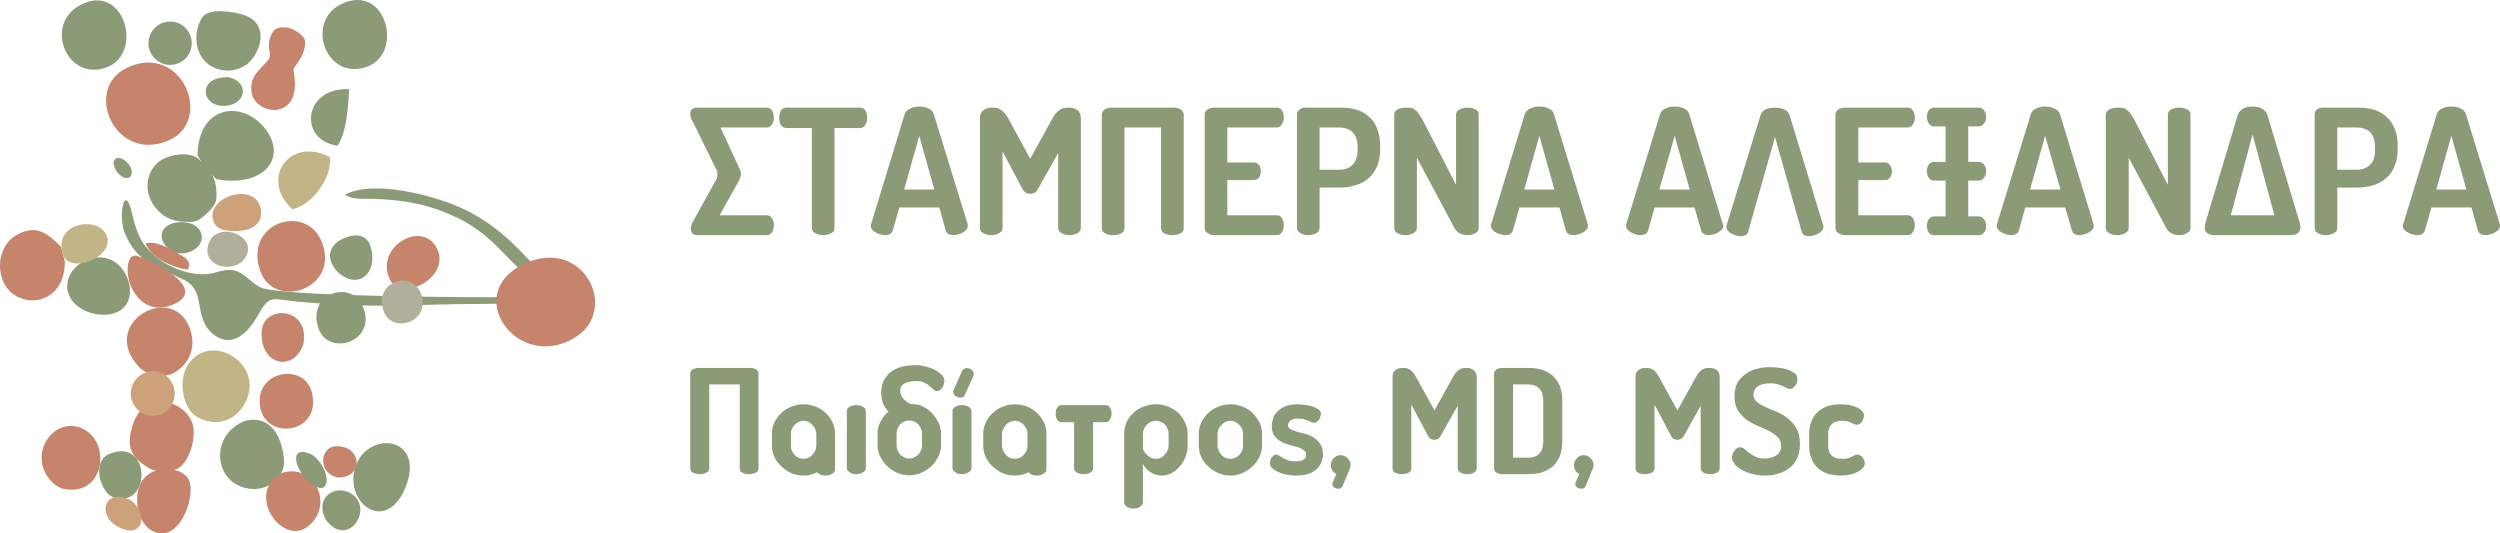
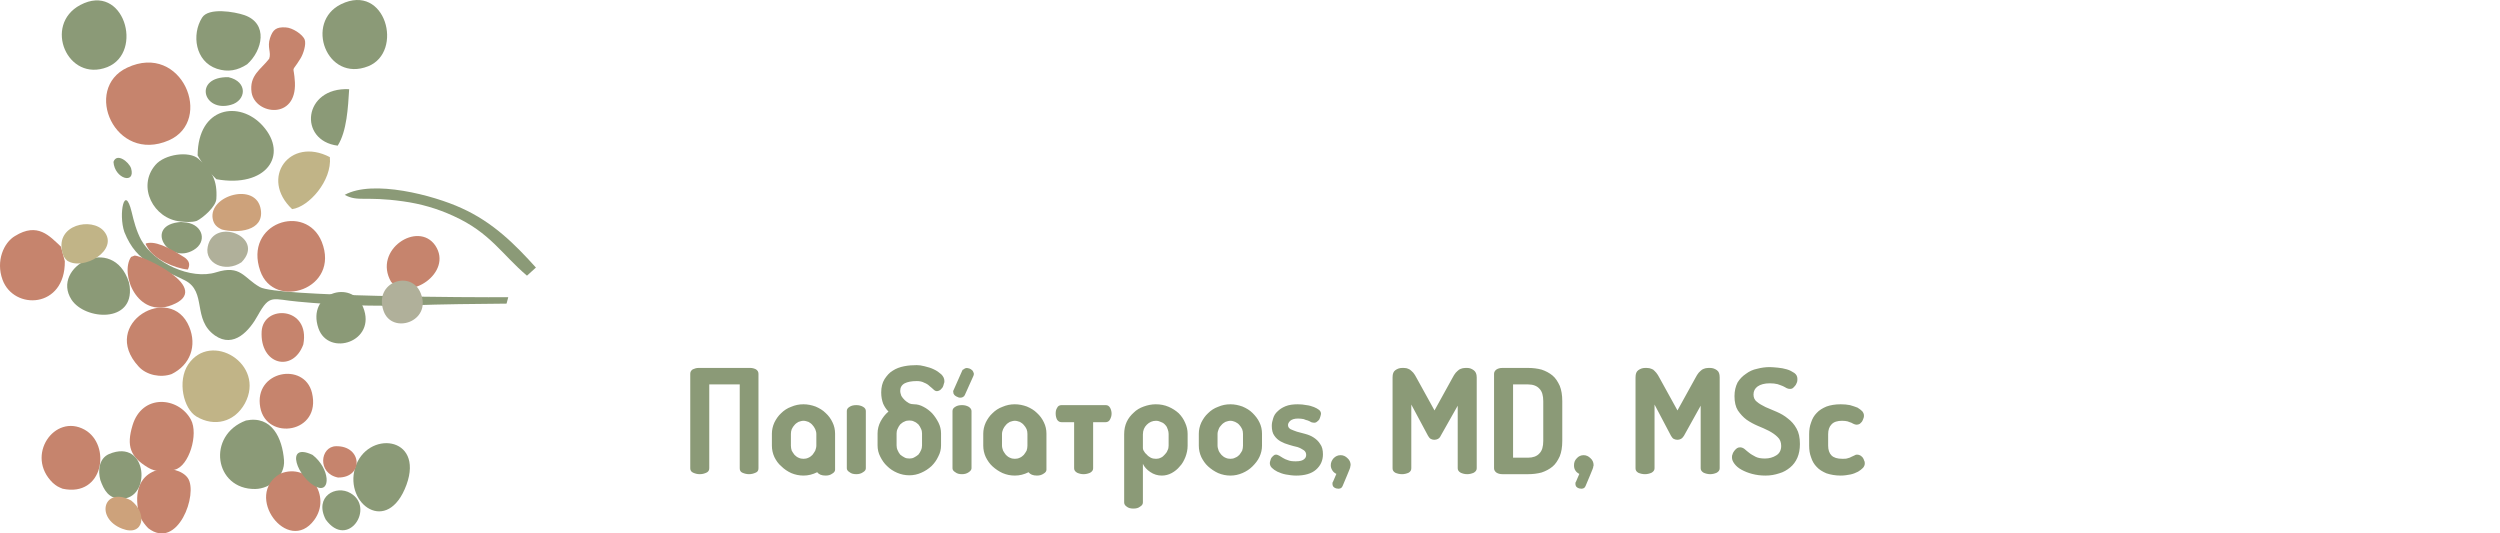
<svg xmlns="http://www.w3.org/2000/svg" xml:space="preserve" version="1.1" style="shape-rendering:geometricPrecision; text-rendering:geometricPrecision; image-rendering:optimizeQuality; fill-rule:evenodd; clip-rule:evenodd" viewBox="529.14 4046 8941.86 1908.05">
  <defs>
    <style type="text/css">
   
    .fil5 {fill:none}
    .fil3 {fill:#CDA27B}
    .fil1 {fill:#C6846D}
    .fil2 {fill:#C1B487}
    .fil4 {fill:#B0B09A}
    .fil0 {fill:#8B9A77}
   
  </style>
  </defs>
  <g id="Layer_x0020_1">
    <g id="_730974288">
-       <path class="fil0" d="M3297 4466c0,9 -2,17 -6,24 -5,8 -11,12 -19,12l-166 0 70 151c0,1 1,3 1,4 1,1 1,3 2,5 0,2 0,4 0,6 0,3 0,5 -1,8 0,2 -1,5 -2,7 -1,2 -1,4 -2,6l-71 127 169 0c8,0 14,3 18,10 5,7 7,16 7,25 0,9 -2,17 -6,25 -4,7 -11,11 -19,11l-248 0c-8,0 -15,-2 -18,-6 -4,-5 -6,-10 -6,-16 0,-9 3,-19 9,-29l82 -148c0,-1 1,-2 2,-5 1,-4 2,-9 2,-15 0,-2 0,-5 -1,-8 0,-2 -1,-4 -2,-7 -1,-2 -2,-3 -3,-5l-82 -167c-6,-9 -9,-19 -9,-28 0,-6 2,-12 6,-16 4,-4 10,-6 19,-6l249 0c8,0 14,4 19,11 4,8 6,16 6,24zm308 -35c9,0 16,4 20,11 4,8 6,16 6,25 0,9 -2,18 -7,26 -4,7 -10,11 -19,11l-91 0 0 357c0,9 -4,15 -12,19 -9,5 -18,7 -28,7 -11,0 -20,-2 -28,-7 -9,-4 -13,-10 -13,-19l0 -357 -91 0c-9,0 -15,-4 -20,-11 -4,-7 -6,-16 -6,-26 0,-9 2,-17 6,-25 4,-7 11,-11 20,-11l263 0zm90 456c-6,0 -11,-1 -17,-3 -7,-1 -12,-4 -17,-7 -5,-2 -9,-6 -13,-10 -3,-4 -4,-9 -4,-14 0,-1 0,-3 1,-6l120 -393c3,-9 10,-16 20,-20 10,-5 20,-7 32,-7 12,0 23,2 33,7 10,4 16,11 19,20l121 393c1,3 1,5 1,6 0,5 -2,10 -5,14 -3,4 -7,7 -12,10 -5,3 -11,6 -17,7 -6,2 -12,3 -17,3 -7,0 -13,-1 -18,-4 -5,-2 -8,-7 -10,-12l-23 -83 -143 0 -24 83c-2,5 -5,10 -10,12 -4,3 -10,4 -17,4zm176 -163l-54 -192 -54 192 108 0zm370 -1c-3,6 -7,10 -12,13 -5,2 -10,3 -15,3 -5,0 -10,-1 -15,-3 -5,-3 -9,-7 -12,-13l-72 -135 0 273c0,9 -4,15 -13,19 -8,5 -17,7 -27,7 -11,0 -20,-2 -28,-7 -9,-4 -13,-10 -13,-19l0 -390c0,-15 4,-25 13,-31 8,-6 17,-9 28,-9 7,0 14,0 19,1 5,1 10,3 15,7 5,3 10,7 14,13 5,5 10,13 15,22l76 140 77 -140c5,-9 10,-17 14,-22 5,-6 10,-10 15,-13 4,-4 10,-6 15,-7 6,-1 12,-1 20,-1 10,0 20,3 28,9 8,6 12,16 12,31l0 390c0,9 -4,15 -12,19 -9,5 -18,7 -28,7 -11,0 -20,-2 -28,-7 -9,-4 -13,-10 -13,-19l0 -268 -73 130zm486 -292c9,0 17,2 25,6 7,5 11,11 11,19l0 406c0,9 -4,15 -13,19 -8,4 -18,6 -28,6 -10,0 -19,-2 -28,-6 -8,-4 -12,-10 -12,-19l0 -360 -131 0 0 360c0,9 -4,15 -12,19 -9,4 -18,6 -29,6 -10,0 -19,-2 -27,-6 -9,-4 -13,-10 -13,-19l0 -406c0,-8 4,-14 11,-19 7,-4 16,-6 25,-6l221 0zm192 196l95 0c8,0 14,3 19,10 4,6 6,14 6,22 0,7 -2,14 -6,21 -4,7 -11,10 -19,10l-95 0 0 126 176 0c9,0 15,3 19,11 5,7 7,15 7,25 0,8 -2,16 -6,24 -4,7 -11,11 -20,11l-222 0c-9,0 -17,-2 -24,-7 -8,-4 -11,-10 -11,-19l0 -405c0,-8 3,-14 11,-19 7,-4 15,-6 24,-6l222 0c9,0 16,3 20,11 4,7 6,15 6,24 0,9 -2,18 -7,25 -4,7 -10,11 -19,11l-176 0 0 125zm249 -171c0,-7 3,-13 9,-18 5,-5 12,-7 22,-7l125 0c20,0 39,2 56,7 17,5 32,13 45,25 13,11 23,25 30,43 7,18 11,40 11,65l0 4c0,26 -4,47 -11,65 -8,18 -18,33 -31,44 -14,11 -29,20 -47,25 -18,5 -37,8 -58,8l-70 0 0 144c0,9 -4,15 -12,19 -9,5 -18,7 -28,7 -10,0 -20,-2 -28,-7 -8,-4 -13,-10 -13,-19l0 -405zm81 46l0 151 70 0c21,0 37,-6 48,-18 12,-11 18,-29 18,-54l0 -7c0,-25 -6,-43 -18,-55 -11,-11 -27,-17 -48,-17l-70 0zm529 385c-10,0 -18,-2 -27,-6 -8,-4 -14,-10 -20,-20l-134 -251 0 251c0,9 -4,15 -13,19 -8,5 -18,7 -28,7 -10,0 -19,-2 -28,-7 -8,-4 -12,-10 -12,-19l0 -405c0,-8 4,-15 12,-19 9,-4 18,-6 28,-6 8,0 14,0 20,1 5,1 10,3 14,7 5,3 9,7 13,13 4,5 9,13 14,22l120 233 0 -251c0,-9 5,-15 13,-19 8,-4 18,-6 28,-6 10,0 19,2 28,6 8,4 12,10 12,19l0 405c0,9 -4,15 -12,19 -9,5 -18,7 -28,7zm135 0c-6,0 -11,-1 -17,-3 -6,-1 -12,-4 -17,-7 -5,-2 -9,-6 -12,-10 -4,-4 -5,-9 -5,-14 0,-1 0,-3 1,-6l120 -393c3,-9 10,-16 20,-20 10,-5 20,-7 32,-7 12,0 23,2 33,7 10,4 17,11 19,20l121 393c1,3 1,5 1,6 0,5 -2,10 -5,14 -3,4 -7,7 -12,10 -5,3 -11,6 -17,7 -6,2 -12,3 -17,3 -7,0 -13,-1 -18,-4 -5,-2 -8,-7 -10,-12l-23 -83 -143 0 -24 83c-1,5 -5,10 -10,12 -4,3 -10,4 -17,4zm176 -163l-54 -192 -54 192 108 0zm307 163c-5,0 -11,-1 -17,-3 -6,-1 -11,-4 -16,-7 -5,-2 -10,-6 -13,-10 -3,-4 -5,-9 -5,-14 0,-1 1,-3 1,-6l121 -393c3,-9 9,-16 19,-20 10,-5 21,-7 33,-7 12,0 23,2 33,7 10,4 16,11 19,20l120 393c1,3 2,5 2,6 0,5 -2,10 -5,14 -4,4 -8,7 -13,10 -5,3 -10,6 -16,7 -6,2 -12,3 -18,3 -7,0 -13,-1 -17,-4 -5,-2 -8,-7 -10,-12l-24 -83 -143 0 -23 83c-2,5 -5,10 -10,12 -5,3 -11,4 -18,4zm177 -163l-54 -192 -55 192 109 0zm253 -266c3,-9 9,-16 19,-21 10,-4 21,-6 33,-6 12,0 23,2 33,6 10,5 16,12 19,21l120 393c1,3 1,5 1,6 0,5 -1,9 -5,13 -3,4 -7,8 -12,11 -5,3 -11,5 -17,7 -6,2 -11,3 -17,3 -7,0 -13,-2 -18,-4 -4,-3 -8,-7 -9,-13l-95 -338 -96 338c-1,6 -4,10 -9,13 -5,2 -11,4 -18,4 -5,0 -11,-1 -17,-3 -6,-2 -12,-4 -17,-7 -5,-3 -9,-6 -12,-10 -3,-5 -5,-9 -5,-14 0,-1 0,-3 1,-6l121 -393zm350 169l94 0c9,0 15,3 19,10 5,6 7,14 7,22 0,7 -2,14 -6,21 -4,7 -11,10 -20,10l-94 0 0 126 176 0c8,0 15,3 19,11 5,7 7,15 7,25 0,8 -2,16 -7,24 -4,7 -10,11 -19,11l-222 0c-9,0 -17,-2 -25,-7 -7,-4 -11,-10 -11,-19l0 -405c0,-8 4,-14 11,-19 8,-4 16,-6 25,-6l222 0c9,0 15,3 19,11 5,7 7,15 7,24 0,9 -2,18 -7,25 -4,7 -11,11 -19,11l-176 0 0 125zm393 65l0 128 38 0c7,0 13,3 18,10 6,6 8,14 8,24 0,10 -2,18 -8,24 -5,6 -11,9 -18,9l-161 0c-7,0 -13,-3 -18,-9 -4,-6 -7,-14 -7,-24 0,-10 3,-18 7,-24 5,-7 11,-10 18,-10l42 0 0 -128 -42 0c-7,0 -13,-3 -18,-10 -4,-6 -7,-14 -7,-24 0,-9 3,-17 7,-24 5,-6 11,-9 18,-9l42 0 0 -127 -42 0c-7,0 -13,-4 -18,-10 -4,-6 -7,-14 -7,-24 0,-9 3,-17 7,-24 5,-6 11,-9 18,-9l161 0c7,0 13,3 18,9 6,7 8,15 8,24 0,10 -2,18 -8,24 -5,6 -11,10 -18,10l-38 0 0 127 38 0c7,0 13,3 18,9 6,7 8,15 8,24 0,10 -2,18 -8,24 -5,7 -11,10 -18,10l-38 0zm153 195c-5,0 -11,-1 -17,-3 -6,-1 -12,-4 -17,-7 -5,-2 -9,-6 -12,-10 -3,-4 -5,-9 -5,-14 0,-1 0,-3 1,-6l121 -393c3,-9 9,-16 19,-20 10,-5 21,-7 32,-7 12,0 23,2 33,7 10,4 17,11 20,20l120 393c1,3 1,5 1,6 0,5 -1,10 -5,14 -3,4 -7,7 -12,10 -5,3 -11,6 -17,7 -6,2 -11,3 -17,3 -7,0 -13,-1 -17,-4 -5,-2 -8,-7 -10,-12l-24 -83 -143 0 -23 83c-2,5 -5,10 -10,12 -5,3 -11,4 -18,4zm177 -163l-55 -192 -54 192 109 0zm425 163c-10,0 -19,-2 -27,-6 -8,-4 -15,-10 -20,-20l-134 -251 0 251c0,9 -5,15 -13,19 -9,5 -18,7 -28,7 -10,0 -20,-2 -28,-7 -8,-4 -13,-10 -13,-19l0 -405c0,-8 5,-15 13,-19 8,-4 18,-6 28,-6 8,0 14,0 19,1 6,1 11,3 15,7 4,3 9,7 13,13 4,5 9,13 14,22l120 233 0 -251c0,-9 4,-15 12,-19 9,-4 18,-6 29,-6 10,0 19,2 27,6 9,4 13,10 13,19l0 405c0,9 -4,15 -13,19 -8,5 -17,7 -27,7zm430 -46c2,5 3,11 3,18 0,8 -3,15 -8,20 -5,5 -14,8 -26,8l-274 0c-12,0 -21,-3 -26,-8 -6,-5 -8,-12 -8,-20 0,-7 1,-13 3,-18l115 -384c3,-9 9,-16 18,-22 9,-5 21,-8 35,-8 14,0 26,3 35,8 9,6 15,13 18,22l115 384zm-90 -25l-78 -289 -78 289 156 0zm144 -360c0,-7 2,-13 8,-18 5,-5 13,-7 22,-7l126 0c20,0 38,2 55,7 17,5 32,13 45,25 13,11 23,25 30,43 8,18 11,40 11,65l0 4c0,26 -3,47 -11,65 -7,18 -18,33 -31,44 -13,11 -29,20 -47,25 -18,5 -37,8 -57,8l-70 0 0 144c0,9 -4,15 -13,19 -8,5 -18,7 -28,7 -10,0 -19,-2 -28,-7 -8,-4 -12,-10 -12,-19l0 -405zm81 46l0 151 70 0c20,0 36,-6 48,-18 11,-11 17,-29 17,-54l0 -7c0,-25 -6,-43 -17,-55 -12,-11 -28,-17 -48,-17l-70 0zm286 385c-6,0 -12,-1 -18,-3 -6,-1 -11,-4 -16,-7 -5,-2 -9,-6 -13,-10 -3,-4 -5,-9 -5,-14 0,-1 1,-3 2,-6l120 -393c3,-9 9,-16 19,-20 10,-5 21,-7 33,-7 12,0 23,2 33,7 10,4 16,11 19,20l121 393c1,3 1,5 1,6 0,5 -2,10 -5,14 -3,4 -8,7 -13,10 -4,3 -10,6 -16,7 -6,2 -12,3 -17,3 -7,0 -13,-1 -18,-4 -5,-2 -8,-7 -10,-12l-23 -83 -143 0 -24 83c-2,5 -5,10 -10,12 -4,3 -10,4 -17,4zm176 -163l-54 -192 -54 192 108 0z" />
      <path class="fil0" d="M3213 5362c7,0 14,2 20,5 6,4 9,9 9,16l0 338c0,8 -3,13 -11,16 -7,3 -14,5 -23,5 -8,0 -16,-2 -23,-5 -7,-3 -10,-8 -10,-16l0 -300 -109 0 0 300c0,8 -4,13 -11,16 -7,3 -14,5 -23,5 -9,0 -16,-2 -23,-5 -7,-3 -11,-8 -11,-16l0 -338c0,-7 3,-12 9,-16 7,-3 13,-5 21,-5l185 0zm190 130c15,0 29,3 43,8 14,6 26,13 36,23 11,10 19,21 25,34 6,12 9,26 9,40l0 129c0,5 -3,10 -10,14 -7,5 -14,7 -24,7 -7,0 -13,-1 -18,-3 -5,-2 -9,-5 -12,-9 -16,8 -32,12 -49,12 -15,0 -30,-3 -44,-9 -13,-6 -25,-14 -35,-24 -11,-9 -19,-21 -25,-33 -6,-13 -9,-27 -9,-41l0 -43c0,-13 3,-27 9,-40 6,-12 14,-24 24,-33 10,-10 22,-18 36,-23 14,-6 28,-9 44,-9zm0 195c6,0 12,-1 18,-4 5,-2 10,-6 14,-10 4,-5 7,-10 10,-15 2,-6 4,-12 4,-18l0 -42c0,-6 -2,-12 -4,-17 -3,-6 -6,-11 -10,-15 -4,-5 -9,-8 -14,-11 -6,-2 -12,-4 -18,-4 -6,0 -12,2 -18,4 -5,3 -10,6 -14,11 -4,4 -7,9 -10,15 -2,5 -3,11 -3,17l0 42c0,6 1,12 3,18 3,5 6,10 10,15 4,4 9,8 14,10 6,3 12,4 18,4zm189 -192c9,0 17,2 24,6 7,4 10,9 10,15l0 205c0,5 -3,10 -10,14 -7,5 -15,7 -24,7 -10,0 -18,-2 -24,-7 -7,-4 -10,-9 -10,-14l0 -205c0,-6 3,-11 10,-15 6,-4 14,-6 24,-6zm216 -86c-19,0 -33,3 -43,8 -11,6 -16,15 -16,27 0,6 2,12 4,18 3,5 7,10 12,15 4,4 10,8 15,11 6,3 13,4 19,4 11,0 22,3 33,9 12,6 22,14 31,23 9,10 17,22 23,34 6,12 9,25 9,38l0 43c0,14 -3,27 -10,40 -6,13 -14,24 -24,34 -11,10 -23,18 -37,24 -13,6 -28,9 -42,9 -16,0 -30,-3 -44,-9 -14,-6 -26,-14 -36,-24 -10,-9 -18,-21 -24,-33 -7,-13 -10,-27 -10,-41l0 -43c0,-15 4,-30 11,-43 7,-13 16,-25 28,-35 -8,-8 -14,-17 -19,-28 -4,-11 -7,-24 -7,-40 0,-19 4,-35 12,-48 8,-12 17,-23 29,-30 12,-8 26,-13 41,-16 15,-3 30,-4 45,-4 8,0 17,1 28,4 12,3 23,6 33,11 11,5 19,11 27,18 7,7 11,15 11,24 0,3 0,6 -2,10 -1,4 -2,8 -4,12 -3,4 -6,7 -9,10 -4,2 -7,4 -12,4 -4,0 -8,-2 -12,-6 -4,-3 -8,-8 -14,-12 -5,-5 -11,-9 -19,-12 -7,-4 -16,-6 -27,-6zm19 187c0,-6 -1,-11 -4,-17 -2,-5 -5,-10 -9,-15 -5,-4 -9,-8 -15,-10 -5,-3 -11,-4 -17,-4 -7,0 -13,1 -18,4 -6,2 -10,6 -15,10 -4,5 -7,10 -9,15 -3,6 -4,11 -4,17l0 43c0,6 1,12 4,18 2,5 5,10 9,15 5,4 9,7 15,10 5,3 11,4 18,4 6,0 12,-1 17,-4 6,-3 10,-6 15,-10 4,-5 7,-10 9,-15 3,-6 4,-12 4,-18l0 -43zm143 -101c9,0 17,2 24,6 6,4 10,9 10,15l0 205c0,5 -4,10 -10,14 -7,5 -15,7 -24,7 -10,0 -18,-2 -24,-7 -7,-4 -10,-9 -10,-14l0 -205c0,-6 3,-11 10,-15 6,-4 14,-6 24,-6zm10 -36c-1,1 -1,2 -2,3 0,1 -1,2 -2,2 -4,4 -10,5 -17,4 -6,-2 -12,-5 -16,-9 -2,-3 -4,-5 -4,-9 -1,-3 -1,-6 1,-9l31 -70c1,-1 1,-2 2,-3 1,0 2,-1 3,-1 4,-4 10,-6 16,-4 7,1 12,5 16,9 2,3 3,6 4,9 1,2 0,6 -1,9l-31 69zm179 33c15,0 29,3 43,8 14,6 26,13 36,23 11,10 19,21 25,34 6,12 9,26 9,40l0 129c0,5 -3,10 -10,14 -7,5 -15,7 -24,7 -7,0 -13,-1 -18,-3 -5,-2 -9,-5 -12,-9 -16,8 -32,12 -49,12 -16,0 -30,-3 -44,-9 -13,-6 -25,-14 -36,-24 -10,-9 -18,-21 -24,-33 -6,-13 -9,-27 -9,-41l0 -43c0,-13 3,-27 9,-40 6,-12 14,-24 24,-33 10,-10 22,-18 36,-23 14,-6 28,-9 44,-9zm0 195c6,0 12,-1 18,-4 5,-2 10,-6 14,-10 4,-5 7,-10 10,-15 2,-6 3,-12 3,-18l0 -42c0,-6 -1,-12 -3,-17 -3,-6 -6,-11 -10,-15 -4,-5 -9,-8 -14,-11 -6,-2 -12,-4 -18,-4 -6,0 -12,2 -18,4 -5,3 -10,6 -14,11 -4,4 -7,9 -10,15 -2,5 -4,11 -4,17l0 42c0,6 2,12 4,18 3,5 6,10 10,15 4,4 9,8 14,10 6,3 12,4 18,4zm325 -192c7,0 12,3 16,10 3,6 5,13 5,20 0,8 -2,15 -6,22 -3,6 -9,9 -15,9l-45 0 0 165c0,7 -4,12 -11,16 -7,3 -15,5 -23,5 -9,0 -16,-2 -23,-5 -7,-4 -11,-9 -11,-16l0 -165 -45 0c-7,0 -12,-3 -16,-9 -3,-6 -5,-13 -5,-22 0,-7 1,-14 5,-20 3,-7 9,-10 16,-10l158 0zm201 252c-15,0 -29,-4 -42,-13 -12,-8 -21,-18 -26,-29l0 138c0,6 -3,11 -10,15 -6,5 -14,7 -24,7 -10,0 -18,-2 -24,-7 -6,-4 -9,-9 -9,-15l0 -244c0,-16 3,-31 9,-44 6,-13 15,-24 25,-33 10,-10 22,-17 36,-22 14,-5 28,-8 43,-8 17,0 32,3 46,9 14,6 26,14 36,23 10,10 18,22 23,34 6,13 9,26 9,40l0 42c0,14 -3,28 -8,41 -5,12 -11,24 -20,33 -8,10 -18,18 -29,24 -11,6 -23,9 -35,9zm-21 -60c6,0 11,-1 17,-4 5,-2 10,-6 14,-11 4,-4 8,-9 10,-15 3,-5 4,-11 4,-17l0 -42c0,-5 -1,-11 -3,-16 -2,-6 -4,-11 -8,-15 -4,-5 -9,-9 -15,-11 -6,-3 -12,-5 -19,-5 -13,0 -24,5 -33,14 -9,9 -14,20 -14,35l0 49c0,3 1,7 4,11 2,4 5,8 10,12 4,5 9,8 14,11 6,3 12,4 19,4zm266 -195c15,0 29,3 43,8 14,6 26,13 36,23 10,10 19,21 25,34 6,12 9,26 9,40l0 43c0,14 -3,27 -9,40 -6,13 -15,24 -25,34 -10,10 -22,18 -36,24 -14,6 -28,9 -43,9 -15,0 -30,-3 -44,-9 -13,-6 -25,-14 -36,-24 -10,-9 -18,-21 -24,-33 -6,-13 -9,-27 -9,-41l0 -43c0,-13 3,-27 9,-40 6,-12 14,-24 24,-33 10,-10 22,-18 36,-23 14,-6 28,-9 44,-9zm45 106c0,-6 -1,-12 -3,-17 -3,-6 -6,-11 -10,-15 -4,-5 -9,-8 -15,-11 -5,-2 -11,-4 -17,-4 -6,0 -12,2 -18,4 -5,3 -10,6 -14,11 -4,4 -8,9 -10,15 -2,5 -4,11 -4,17l0 42c0,6 2,12 4,18 2,5 6,10 10,15 4,4 9,8 14,10 6,3 12,4 18,4 6,0 12,-1 17,-4 6,-2 11,-6 15,-10 4,-5 7,-10 10,-15 2,-6 3,-12 3,-18l0 -42zm189 98c15,0 25,-3 30,-8 5,-4 7,-9 7,-15 0,-7 -3,-13 -9,-17 -6,-4 -13,-8 -22,-11 -10,-2 -20,-5 -30,-8 -11,-3 -21,-7 -30,-12 -9,-5 -17,-12 -23,-21 -6,-8 -9,-20 -9,-35 0,-9 2,-18 5,-27 3,-10 8,-18 16,-25 7,-7 16,-13 28,-18 12,-5 27,-7 44,-7 11,0 21,1 31,3 10,1 19,4 27,7 7,3 13,6 18,10 5,4 7,9 7,14 0,2 -1,5 -2,9 -1,3 -2,7 -4,11 -2,3 -5,6 -8,8 -3,3 -7,4 -10,4 -4,0 -7,-1 -11,-2 -3,-2 -7,-4 -12,-6 -5,-1 -10,-3 -15,-5 -6,-1 -12,-2 -20,-2 -13,0 -22,3 -28,8 -5,5 -8,10 -8,15 0,7 3,11 9,15 7,3 14,6 23,9 10,3 20,5 30,8 11,3 21,7 30,13 9,6 17,13 23,23 7,9 10,22 10,37 0,23 -9,41 -25,55 -16,14 -40,21 -71,21 -13,0 -25,-2 -37,-4 -11,-2 -21,-6 -30,-10 -8,-4 -15,-9 -20,-14 -5,-5 -7,-11 -7,-17 0,-3 1,-6 2,-9 1,-4 2,-7 4,-10 2,-3 5,-5 8,-8 2,-2 5,-3 8,-3 4,0 8,2 12,4 3,2 8,5 13,8 5,3 11,6 18,8 7,3 16,4 28,4zm160 -22c10,0 18,4 25,11 7,6 11,15 11,24 0,2 -1,3 -1,5 0,3 -1,6 -3,11 -2,5 -5,12 -9,22 -4,9 -9,22 -16,38 -2,4 -4,6 -6,7 -3,1 -5,2 -8,2 -5,0 -10,-1 -15,-4 -5,-3 -7,-8 -7,-14 0,-2 0,-5 2,-7l12 -28c-6,-3 -11,-7 -14,-12 -4,-6 -6,-12 -6,-19 0,-10 4,-18 10,-25 7,-7 15,-11 25,-11zm358 -69c-2,5 -6,9 -10,11 -4,2 -8,3 -13,3 -4,0 -8,-1 -12,-3 -4,-2 -7,-6 -10,-11l-60 -112 0 228c0,7 -3,12 -10,16 -7,3 -15,5 -23,5 -9,0 -17,-2 -24,-5 -7,-4 -10,-9 -10,-16l0 -325c0,-13 3,-21 10,-26 7,-5 15,-8 24,-8 6,0 11,0 16,1 4,1 8,3 12,5 4,3 8,7 12,11 4,5 8,11 12,19l64 116 64 -116c4,-8 8,-14 12,-19 4,-4 8,-8 12,-11 4,-2 8,-4 13,-5 4,-1 10,-1 16,-1 9,0 16,3 23,8 7,5 11,13 11,26l0 325c0,7 -4,12 -11,16 -7,3 -15,5 -23,5 -9,0 -16,-2 -23,-5 -7,-4 -11,-9 -11,-16l0 -224 -61 108zm313 -243c17,0 33,2 48,6 15,5 28,12 39,21 11,9 19,22 26,37 6,15 9,33 9,55l0 142c0,22 -3,40 -9,55 -7,15 -15,28 -26,37 -11,9 -24,16 -39,21 -15,4 -31,6 -48,6l-92 0c-9,0 -16,-2 -22,-6 -5,-4 -8,-9 -8,-15l0 -338c0,-6 3,-11 8,-15 6,-4 13,-6 22,-6l92 0zm-54 59l0 262 54 0c17,0 31,-5 40,-15 10,-10 14,-25 14,-45l0 -142c0,-20 -4,-35 -14,-45 -9,-10 -23,-15 -40,-15l-54 0zm252 253c10,0 18,4 25,11 7,6 11,15 11,24 0,2 0,3 -1,5 0,3 -1,6 -3,11 -2,5 -5,12 -9,22 -4,9 -9,22 -16,38 -2,4 -4,6 -6,7 -3,1 -5,2 -8,2 -5,0 -10,-1 -15,-4 -5,-3 -7,-8 -7,-14 0,-2 0,-5 2,-7l12 -28c-6,-3 -11,-7 -14,-12 -4,-6 -5,-12 -5,-19 0,-10 3,-18 10,-25 6,-7 15,-11 24,-11zm359 -69c-3,5 -7,9 -11,11 -4,2 -8,3 -12,3 -4,0 -9,-1 -13,-3 -4,-2 -7,-6 -10,-11l-59 -112 0 228c0,7 -4,12 -11,16 -7,3 -15,5 -23,5 -9,0 -17,-2 -24,-5 -7,-4 -10,-9 -10,-16l0 -325c0,-13 3,-21 10,-26 7,-5 15,-8 24,-8 6,0 11,0 16,1 4,1 9,3 13,5 4,3 7,7 11,11 4,5 8,11 12,19l64 116 64 -116c4,-8 8,-14 12,-19 4,-4 8,-8 12,-11 4,-2 8,-4 13,-5 4,-1 10,-1 16,-1 9,0 17,3 24,8 7,5 10,13 10,26l0 325c0,7 -4,12 -11,16 -7,3 -15,5 -23,5 -8,0 -16,-2 -23,-5 -7,-4 -11,-9 -11,-16l0 -224 -60 108zm290 81c15,0 29,-4 40,-11 12,-7 18,-19 18,-34 0,-13 -4,-24 -13,-32 -8,-8 -18,-15 -31,-22 -12,-6 -25,-12 -40,-18 -14,-6 -27,-13 -40,-22 -12,-9 -22,-20 -31,-33 -8,-13 -12,-30 -12,-51 0,-19 4,-35 11,-49 8,-13 18,-23 30,-31 12,-9 25,-15 40,-18 15,-4 30,-6 45,-6 8,0 17,1 29,2 11,1 22,3 32,6 11,3 19,8 27,13 7,5 11,12 11,21 0,3 0,7 -1,11 -2,4 -3,8 -5,11 -3,4 -6,7 -9,10 -3,3 -7,4 -12,4 -4,0 -8,-1 -12,-3 -4,-2 -8,-5 -13,-7 -6,-2 -12,-5 -19,-7 -8,-2 -17,-3 -28,-3 -18,0 -33,4 -43,11 -10,7 -15,17 -15,29 0,11 4,20 12,26 8,7 19,13 31,19 12,5 26,11 40,17 14,6 28,14 40,24 12,9 23,21 31,36 8,14 12,32 12,55 0,19 -3,35 -9,49 -6,14 -15,26 -26,35 -11,9 -24,17 -39,21 -15,5 -31,8 -49,8 -17,0 -33,-2 -48,-6 -15,-4 -27,-9 -38,-15 -11,-6 -19,-13 -25,-21 -6,-8 -9,-15 -9,-23 0,-3 0,-7 2,-11 1,-5 4,-9 6,-12 3,-4 6,-7 10,-10 3,-2 7,-3 11,-3 5,0 11,2 16,6 5,4 10,9 17,14 6,5 14,9 23,14 8,4 19,6 33,6zm271 61c-19,0 -36,-3 -51,-8 -14,-6 -26,-13 -35,-23 -9,-9 -16,-21 -20,-34 -5,-13 -7,-27 -7,-42l0 -41c0,-15 2,-29 7,-42 4,-13 11,-25 20,-34 9,-10 21,-17 35,-23 14,-5 31,-8 51,-8 12,0 23,1 33,3 11,3 19,6 27,9 7,4 13,9 17,13 4,5 6,10 6,15 0,4 0,7 -2,11 -1,4 -3,7 -5,11 -3,3 -5,6 -8,8 -4,2 -7,3 -11,3 -3,0 -6,-1 -9,-2 -3,-1 -6,-3 -10,-5 -4,-1 -8,-3 -14,-5 -5,-1 -11,-2 -19,-2 -17,0 -30,4 -38,13 -8,8 -12,20 -12,35l0 41c0,15 4,27 12,35 8,8 21,12 39,12 7,0 14,0 19,-2 5,-1 10,-3 13,-5 4,-2 8,-4 11,-5 3,-2 6,-3 9,-3 4,0 8,1 12,3 4,3 7,5 9,8 2,3 4,7 5,11 2,3 2,7 2,10 0,5 -2,10 -6,15 -5,5 -11,10 -18,14 -8,4 -17,8 -27,10 -11,2 -22,4 -35,4z" />
      <g>
        <path class="fil0" d="M2341 5132l6 -23c-124,1 -828,-2 -888,-36 -59,-33 -68,-81 -157,-53 -90,28 -222,-33 -268,-116 -17,-32 -26,-66 -34,-100 -25,-103 -48,8 -26,72 46,115 122,124 217,173 79,41 25,139 107,197 68,47 124,-18 154,-73 43,-77 51,-56 144,-48 137,13 267,17 405,13 113,-4 226,-5 340,-6z" />
        <path class="fil1" d="M984 4288c-160,75 -44,344 149,260 162,-71 47,-352 -149,-260z" />
        <path class="fil0" d="M1236 4602c25,43 35,53 67,85 178,32 260,-86 166,-191 -83,-92 -232,-69 -233,106z" />
        <path class="fil2" d="M1405 5489c76,-141 -122,-261 -203,-139 -39,59 -17,158 30,186 64,38 136,20 173,-47z" />
        <path class="fil1" d="M1460 5015c49,142 287,65 220,-104 -57,-141 -280,-68 -220,104z" />
        <path class="fil0" d="M1668 5220c36,104 210,48 160,-75 -41,-103 -203,-50 -160,75z" />
        <path class="fil0" d="M1233 4836c21,-10 69,-51 70,-79 4,-66 -15,-99 -64,-143 -33,-29 -121,-17 -154,22 -67,78 -6,193 89,202 20,2 40,4 59,-2z" />
        <path class="fil1" d="M1143 5384c67,-33 91,-101 63,-169 -66,-160 -323,-12 -181,142 28,31 79,41 118,27z" />
        <path class="fil1" d="M761 4980l-14 -52c-41,-38 -83,-88 -164,-38 -41,24 -69,90 -45,156 40,111 225,104 223,-66z" />
        <path class="fil1" d="M1058 5718c29,18 63,16 96,8 51,-12 86,-127 58,-179 -44,-82 -175,-94 -209,21 -22,73 -8,112 55,150z" />
        <path class="fil0" d="M1409 5550c-142,53 -113,247 33,245 54,-1 107,-46 103,-103 -6,-78 -43,-161 -136,-142z" />
        <path class="fil0" d="M1749 4061c-131,64 -52,281 97,222 128,-51 63,-300 -97,-222z" />
        <path class="fil0" d="M816 4064c-133,71 -46,278 97,222 132,-53 59,-305 -97,-222z" />
        <path class="fil0" d="M1413 4276c55,-49 77,-146 -10,-176 -35,-12 -128,-28 -151,9 -38,60 -25,157 53,183 40,13 74,6 108,-16z" />
        <path class="fil1" d="M753 5794c147,32 175,-157 79,-211 -108,-60 -214,93 -114,190 14,12 18,14 35,21z" />
        <path class="fil0" d="M990 5055c-57,-176 -281,-54 -205,63 48,73 224,85 208,-48l-3 -15z" />
        <path class="fil0" d="M1983 5780c64,-176 -143,-196 -184,-60 -38,129 117,242 184,60z" />
        <path class="fil1" d="M1492 4256c-29,38 -72,59 -63,121 13,79 161,99 155,-36 -4,-71 -16,-27 20,-86 10,-16 21,-50 15,-67 -7,-19 -44,-43 -68,-44 -34,-2 -46,8 -56,38 -11,33 5,51 -3,74z" />
        <path class="fil1" d="M1059 5935c106,82 180,-124 142,-179 -37,-54 -197,-54 -180,98 3,34 15,57 38,81z" />
        <path class="fil1" d="M1532 5740c-134,77 27,293 121,166 63,-85 -18,-207 -121,-166z" />
        <path class="fil1" d="M1928 5054c63,72 223,-33 158,-130 -62,-90 -224,16 -158,130z" />
        <path class="fil1" d="M1460 5503c22,121 220,93 185,-52 -27,-112 -209,-79 -185,52z" />
        <path class="fil0" d="M2414 5032l32 -29c-74,-82 -153,-162 -267,-213 -98,-45 -316,-103 -417,-47 48,26 72,4 208,23 65,9 123,26 180,52 133,60 174,138 264,214z" />
        <path class="fil2" d="M1574 4794c60,-8 143,-102 135,-186 -144,-75 -252,76 -135,186z" />
        <path class="fil1" d="M998 4965c-41,60 22,221 146,172 151,-59 -103,-176 -133,-177l-13 5z" />
        <path class="fil1" d="M1614 5278c26,-136 -143,-144 -149,-47 -7,120 112,149 149,47z" />
        <path class="fil0" d="M888 5763c13,36 29,66 73,67 111,3 98,-219 -42,-160 -36,16 -40,59 -31,93z" />
-         <path class="fil0" d="M1850 4915c-21,-38 -67,-29 -99,-13 -117,61 45,212 100,111 16,-31 11,-67 -1,-98z" />
        <path class="fil3" d="M1323 4867c55,14 151,6 139,-71 -15,-101 -188,-51 -172,33 4,20 15,30 33,38z" />
        <path class="fil0" d="M1737 4567c33,-52 37,-138 41,-202 -165,-8 -183,184 -41,202z" />
        <path class="fil2" d="M769 4978c58,39 188,-38 132,-105 -43,-51 -174,-24 -149,75 4,15 7,20 17,30z" />
        <path class="fil0" d="M1694 5904c79,109 178,-42 89,-94 -52,-31 -131,12 -89,94z" />
        <path class="fil4" d="M1393 4984c88,-90 -100,-164 -121,-55 -12,59 63,94 121,55z" />
        <path class="fil0" d="M1176 4840c-135,10 -45,155 46,100 49,-29 33,-89 -25,-98l-21 -2z" />
        <path class="fil3" d="M998 5836c-98,-52 -130,63 -32,101 77,30 92,-55 32,-101z" />
        <path class="fil0" d="M1346 4322c-126,-2 -91,127 9,99 55,-15 62,-83 -9,-99z" />
        <path class="fil1" d="M1738 5754c93,1 87,-114 -7,-112 -57,1 -68,97 7,112z" />
        <path class="fil0" d="M1647 5673c-103,-48 -53,85 15,115 51,22 48,-66 -15,-115z" />
        <path class="fil1" d="M1191 4968c-33,-21 -93,-59 -132,-53 -12,2 -11,1 -1,18 24,41 97,73 143,77 9,-18 5,-30 -10,-42z" />
        <path class="fil0" d="M935 4625c4,61 80,82 63,23 -8,-23 -51,-57 -63,-23z" />
-         <path class="fil0" d="M1138 4123c43,0 77,35 77,78 0,42 -34,77 -77,77 -43,0 -78,-35 -78,-77 0,-43 35,-78 78,-78z" />
-         <path class="fil3" d="M1076 5374c43,0 78,36 78,80 0,43 -35,79 -78,79 -44,0 -79,-36 -79,-79 0,-44 35,-80 79,-80z" />
        <path class="fil4" d="M1901 5158c30,86 174,39 133,-63 -34,-86 -169,-41 -133,63z" />
-         <path class="fil1" d="M2397 4993c-211,107 -22,376 179,266 179,-97 39,-377 -179,-266z" />
      </g>
    </g>
    <rect class="fil5" width="10000" height="10000" />
  </g>
</svg>